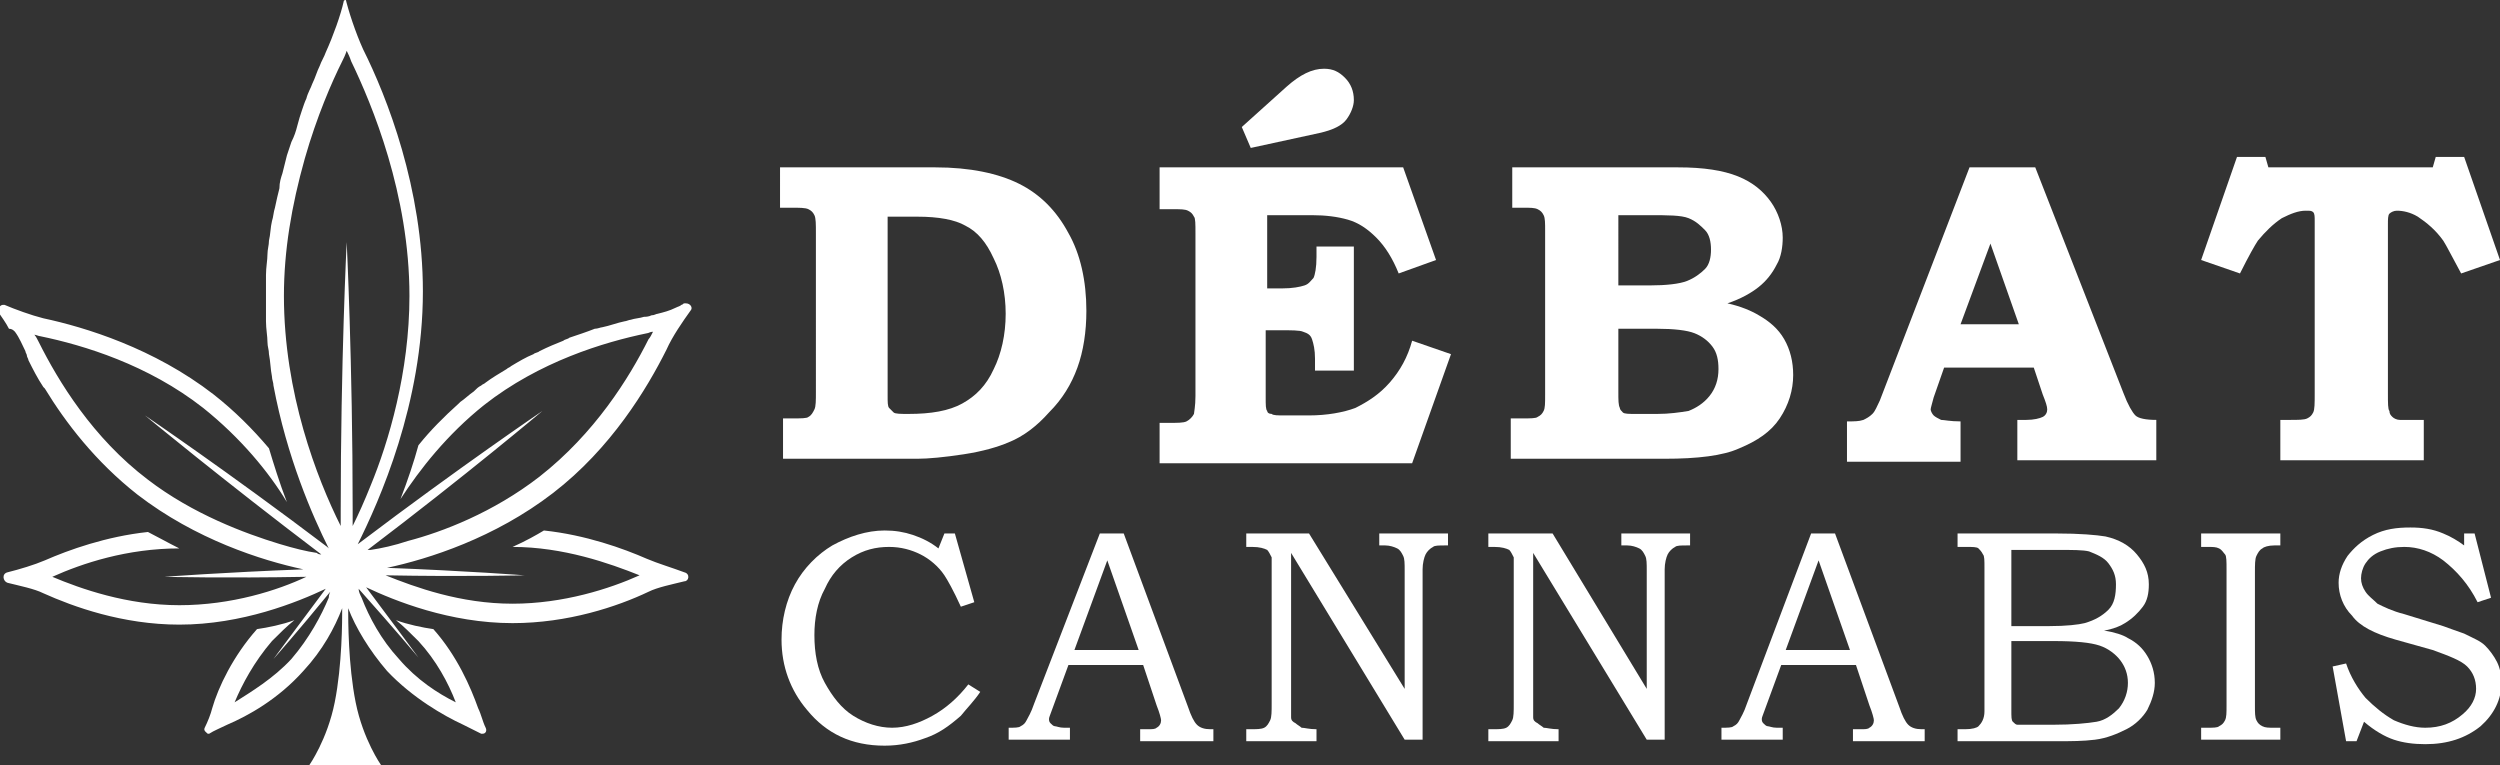
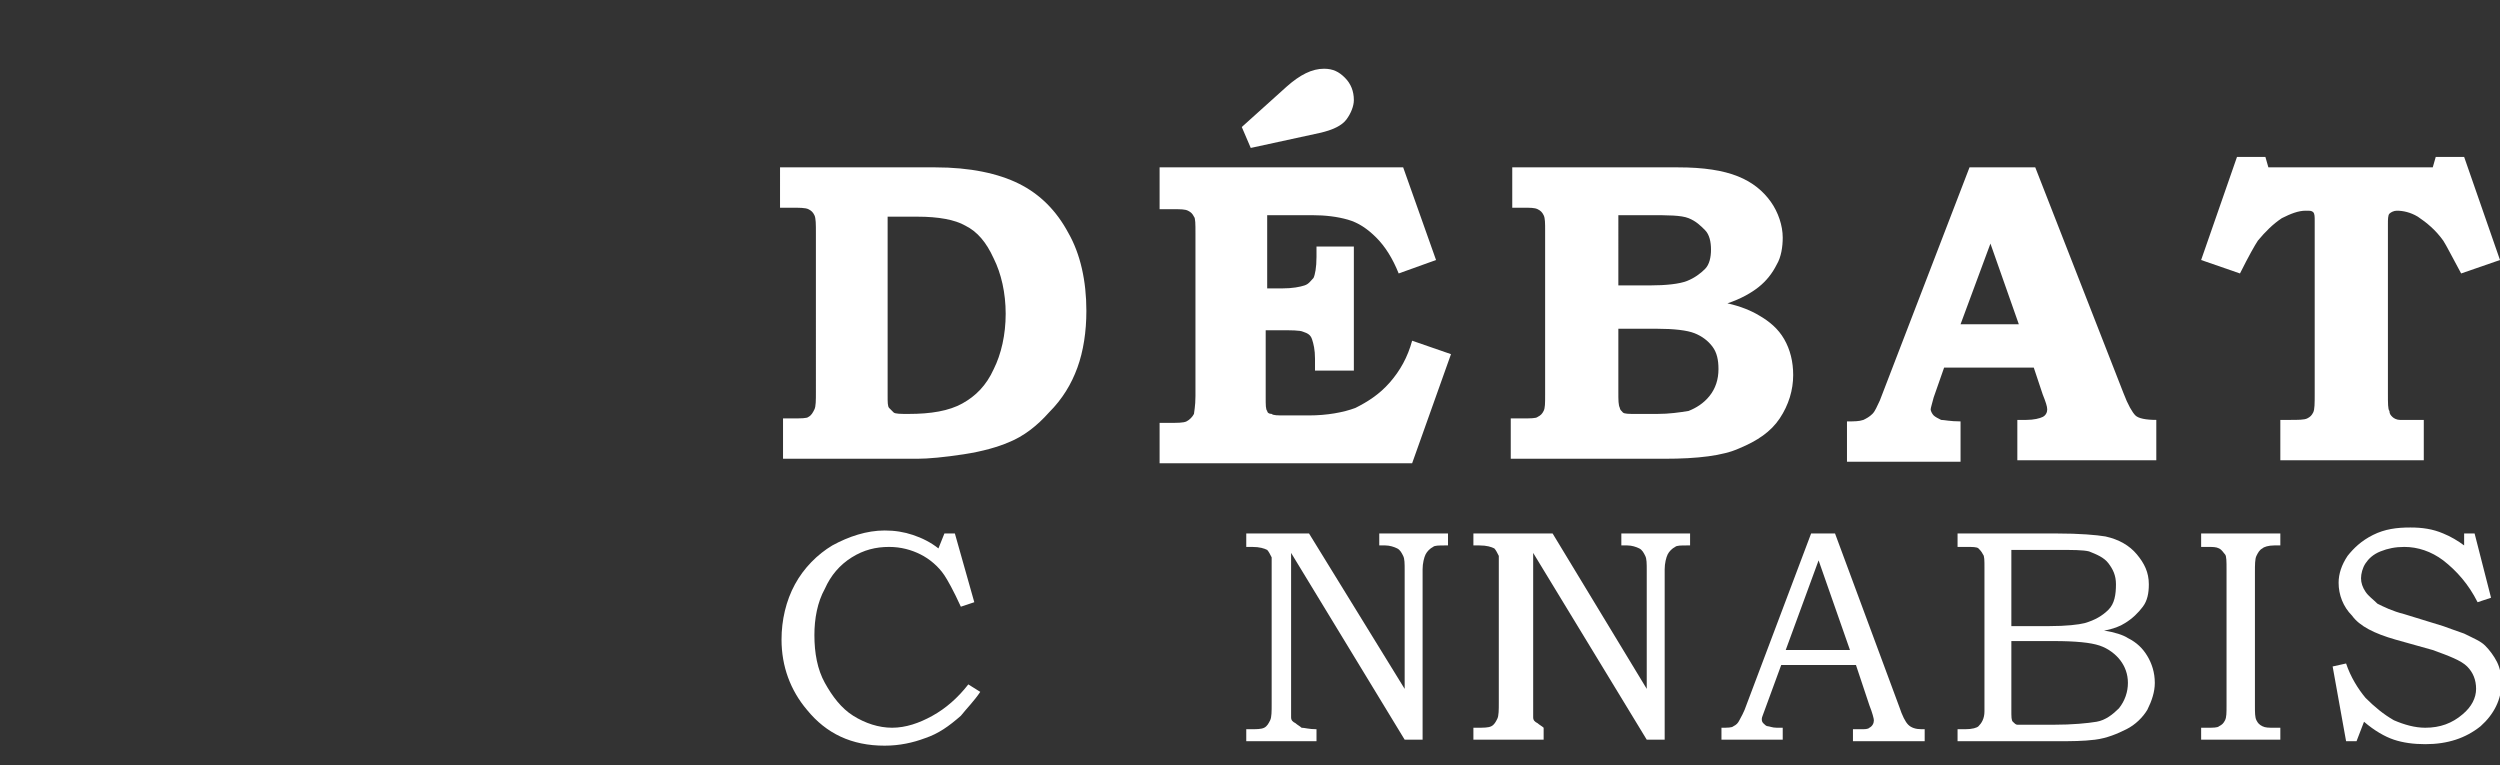
<svg xmlns="http://www.w3.org/2000/svg" version="1.1" id="Layer_1" x="0px" y="0px" width="167.3px" height="51.2px" viewBox="0 0 167.3 51.2" style="enable-background:new 0 0 167.3 51.2;" xml:space="preserve">
  <rect x="0" y="0" width="167.3" height="51.2" fill="#333333" stroke="none" />
  <style type="text/css">
	.st0{fill:#FFFFFF;}
</style>
  <g>
    <g>
      <path class="st0" d="M52.3,11.2h10.3c2.3,0,4.2,0.4,5.6,1.1c1.4,0.7,2.5,1.8,3.3,3.3c0.8,1.4,1.2,3.2,1.2,5.2    c0,1.4-0.2,2.7-0.6,3.8c-0.4,1.1-1,2.1-1.9,3c-0.8,0.9-1.7,1.6-2.7,2c-0.7,0.3-1.7,0.6-3,0.8c-1.3,0.2-2.4,0.3-3.1,0.3h-9v-2.7H53    c0.6,0,1,0,1.1-0.1c0.2-0.1,0.3-0.3,0.4-0.5c0.1-0.2,0.1-0.6,0.1-1.2V15.6c0-0.6,0-1-0.1-1.2c-0.1-0.2-0.2-0.3-0.4-0.4    c-0.2-0.1-0.6-0.1-1.2-0.1h-0.7V11.2z M59.4,14.3v12.2c0,0.4,0,0.7,0.1,0.8c0.1,0.1,0.2,0.2,0.3,0.3c0.1,0.1,0.5,0.1,1,0.1    c1.5,0,2.7-0.2,3.6-0.7c0.9-0.5,1.6-1.2,2.1-2.3c0.5-1,0.8-2.3,0.8-3.7c0-1.4-0.3-2.7-0.8-3.7c-0.5-1.1-1.1-1.8-1.9-2.2    c-0.7-0.4-1.8-0.6-3.2-0.6H59.4z" />
      <path class="st0" d="M77.6,11.2h16.3l2.2,6.2l-2.5,0.9c-0.4-1-0.9-1.8-1.5-2.4s-1.2-1-1.9-1.2c-0.7-0.2-1.5-0.3-2.4-0.3h-3v4.9h1    c0.7,0,1.2-0.1,1.5-0.2c0.3-0.1,0.4-0.3,0.6-0.5c0.1-0.2,0.2-0.7,0.2-1.4v-0.7h2.5v8.3H88v-0.8c0-0.6-0.1-1-0.2-1.3    c-0.1-0.3-0.3-0.4-0.6-0.5c-0.2-0.1-0.8-0.1-1.6-0.1h-0.9v4.5c0,0.5,0,0.8,0.1,0.9c0,0.1,0.1,0.2,0.3,0.2c0.1,0.1,0.4,0.1,0.9,0.1    h1.6c1.2,0,2.3-0.2,3.1-0.5c0.8-0.4,1.6-0.9,2.3-1.7c0.7-0.8,1.2-1.7,1.5-2.8l2.6,0.9l-2.6,7.3H77.6v-2.7h0.5c0.7,0,1.1,0,1.3-0.1    c0.2-0.1,0.4-0.3,0.5-0.5c0-0.1,0.1-0.5,0.1-1.2V15.6c0-0.6,0-1-0.1-1.1c-0.1-0.2-0.2-0.3-0.4-0.4c-0.2-0.1-0.5-0.1-1-0.1h-0.9    V11.2z M83.7,9.9l-0.6-1.4l3-2.7C87,5,87.8,4.6,88.6,4.6c0.6,0,1,0.2,1.4,0.6c0.4,0.4,0.6,0.9,0.6,1.5c0,0.4-0.2,0.9-0.5,1.3    c-0.3,0.4-0.9,0.7-1.8,0.9L83.7,9.9z" />
      <path class="st0" d="M101.2,13.9v-2.7h11.1c1.7,0,3,0.2,4,0.6c1,0.4,1.7,1,2.2,1.7c0.5,0.7,0.8,1.6,0.8,2.4c0,0.6-0.1,1.3-0.4,1.8    c-0.3,0.6-0.7,1.1-1.2,1.5c-0.5,0.4-1.2,0.8-2.1,1.1c0.9,0.2,1.6,0.5,2.1,0.8c0.7,0.4,1.3,0.9,1.7,1.6c0.4,0.7,0.6,1.5,0.6,2.4    c0,1-0.3,2-0.9,2.9c-0.6,0.9-1.5,1.5-2.7,2c-1.1,0.5-2.8,0.7-5,0.7h-10.3v-2.7h0.8c0.5,0,0.9,0,1-0.1c0.2-0.1,0.3-0.2,0.4-0.4    c0.1-0.2,0.1-0.5,0.1-1.1V15.5c0-0.6,0-0.9-0.1-1.1c-0.1-0.2-0.2-0.3-0.4-0.4c-0.2-0.1-0.5-0.1-1-0.1H101.2z M108.3,19.1h2.1    c1.1,0,2-0.1,2.5-0.3c0.5-0.2,0.9-0.5,1.2-0.8s0.4-0.8,0.4-1.3c0-0.5-0.1-1-0.4-1.3s-0.6-0.6-1.1-0.8c-0.5-0.2-1.4-0.2-2.6-0.2    h-2.1V19.1z M108.3,22v4.2c0,0.6,0,0.9,0.1,1.1c0,0.1,0.1,0.2,0.2,0.3c0.1,0.1,0.4,0.1,0.9,0.1h1.4c0.8,0,1.5-0.1,2.1-0.2    c0.5-0.2,1-0.5,1.4-1c0.4-0.5,0.6-1.1,0.6-1.8c0-0.6-0.1-1.1-0.4-1.5c-0.3-0.4-0.7-0.7-1.2-0.9c-0.5-0.2-1.4-0.3-2.5-0.3H108.3z" />
      <path class="st0" d="M131.8,11.2h4.4l5.9,15.1c0.3,0.8,0.6,1.3,0.8,1.5c0.2,0.2,0.7,0.3,1.4,0.3v2.7H135v-2.7l0.6,0    c0.5,0,0.9-0.1,1.1-0.2c0.2-0.1,0.3-0.3,0.3-0.5c0-0.2-0.1-0.5-0.3-1l-0.6-1.8h-6l-0.7,2c-0.1,0.4-0.2,0.7-0.2,0.8    c0,0.1,0.1,0.3,0.2,0.4c0.1,0.1,0.3,0.2,0.5,0.3c0.2,0,0.6,0.1,1.3,0.1v2.7h-7.6v-2.7c0.5,0,0.8,0,1.1-0.1    c0.2-0.1,0.4-0.2,0.6-0.4s0.3-0.5,0.5-0.9L131.8,11.2z M131.2,21.7h3.9l-1.9-5.4L131.2,21.7z" />
      <path class="st0" d="M149.7,10.5h1.9l0.2,0.7h11l0.2-0.7h1.9l2.4,6.9l-2.6,0.9c-0.6-1.1-1-1.9-1.2-2.2c-0.5-0.7-1.1-1.2-1.7-1.6    c-0.5-0.3-1-0.4-1.4-0.4c-0.2,0-0.4,0.1-0.5,0.2c-0.1,0.1-0.1,0.4-0.1,0.7v11.3c0,0.7,0,1.1,0.1,1.2c0,0.2,0.1,0.3,0.2,0.4    c0.1,0.1,0.3,0.2,0.5,0.2c0.2,0,0.7,0,1.6,0v2.7h-9.6v-2.7h0.6c0.6,0,1,0,1.2-0.1c0.2-0.1,0.3-0.2,0.4-0.4    c0.1-0.2,0.1-0.6,0.1-1.3V14.8c0-0.3,0-0.5-0.1-0.6s-0.2-0.1-0.5-0.1c-0.5,0-1,0.2-1.6,0.5c-0.6,0.4-1.1,0.9-1.6,1.5    c-0.2,0.3-0.6,1-1.2,2.2l-2.6-0.9L149.7,10.5z" />
      <path class="st0" d="M63.2,35.7h0.7l1.3,4.6l-0.9,0.3c-0.5-1.1-0.9-1.8-1.1-2.1c-0.4-0.6-1-1.1-1.6-1.4c-0.6-0.3-1.3-0.5-2.1-0.5    c-0.9,0-1.7,0.2-2.5,0.7c-0.8,0.5-1.4,1.2-1.8,2.1c-0.5,0.9-0.7,2-0.7,3.1c0,1.2,0.2,2.3,0.7,3.2c0.5,0.9,1.1,1.7,1.9,2.2    c0.8,0.5,1.7,0.8,2.6,0.8c0.9,0,1.8-0.3,2.7-0.8c0.9-0.5,1.7-1.2,2.4-2.1l0.8,0.5c-0.4,0.6-0.9,1.1-1.3,1.6    c-0.8,0.7-1.5,1.2-2.4,1.5c-0.8,0.3-1.7,0.5-2.7,0.5c-2.2,0-3.9-0.8-5.2-2.4c-1.1-1.3-1.7-2.9-1.7-4.7c0-1.3,0.3-2.6,0.9-3.7    c0.6-1.1,1.5-2,2.5-2.6c1.1-0.6,2.3-1,3.5-1c0.7,0,1.3,0.1,1.9,0.3c0.6,0.2,1.2,0.5,1.7,0.9L63.2,35.7z" />
-       <path class="st0" d="M73.6,35.7h1.6l4.3,11.6c0.2,0.6,0.4,1,0.6,1.2c0.2,0.2,0.5,0.3,0.9,0.3h0.2v0.8h-4.9v-0.8c0.2,0,0.3,0,0.5,0    c0.3,0,0.5,0,0.6-0.1c0.2-0.1,0.3-0.3,0.3-0.5c0-0.1-0.1-0.5-0.3-1l-0.9-2.7h-5l-1.1,3c-0.1,0.3-0.2,0.5-0.2,0.6    c0,0.1,0,0.2,0.1,0.3c0.1,0.1,0.2,0.2,0.3,0.2c0.1,0,0.3,0.1,0.6,0.1c0.2,0,0.3,0,0.4,0v0.8h-4.1v-0.8c0.4,0,0.7,0,0.8-0.1    c0.2-0.1,0.3-0.2,0.4-0.4c0.1-0.2,0.3-0.5,0.5-1.1L73.6,35.7z M71.9,43.5h4.3l-2.1-6L71.9,43.5z" />
      <path class="st0" d="M83.4,35.7h4.2L94,46.1v-7.9c0-0.5,0-0.8-0.1-1c-0.1-0.2-0.2-0.4-0.4-0.5c-0.2-0.1-0.5-0.2-0.8-0.2h-0.4v-0.8    h4.6v0.8h-0.2c-0.4,0-0.7,0-0.8,0.1c-0.2,0.1-0.4,0.3-0.5,0.5c-0.1,0.2-0.2,0.6-0.2,1v11.4H94l-7.6-12.5V47c0,0.6,0,0.9,0,1    c0,0.2,0.1,0.3,0.3,0.4c0.1,0.1,0.3,0.2,0.4,0.3c0.2,0,0.5,0.1,1,0.1v0.8h-4.7v-0.8h0.2c0.5,0,0.8,0,1-0.1    c0.2-0.1,0.3-0.3,0.4-0.5c0.1-0.2,0.1-0.6,0.1-1.1v-8.8c0-0.6,0-0.9,0-1c-0.1-0.2-0.2-0.4-0.3-0.5c-0.2-0.1-0.5-0.2-1-0.2h-0.4    V35.7z" />
-       <path class="st0" d="M99.7,35.7h4.2l6.3,10.4v-7.9c0-0.5,0-0.8-0.1-1c-0.1-0.2-0.2-0.4-0.4-0.5c-0.2-0.1-0.5-0.2-0.8-0.2h-0.4    v-0.8h4.6v0.8h-0.2c-0.4,0-0.7,0-0.8,0.1c-0.2,0.1-0.4,0.3-0.5,0.5c-0.1,0.2-0.2,0.6-0.2,1v11.4h-1.2l-7.6-12.5V47    c0,0.6,0,0.9,0,1c0,0.2,0.1,0.3,0.3,0.4c0.1,0.1,0.3,0.2,0.4,0.3c0.2,0,0.5,0.1,1,0.1v0.8h-4.7v-0.8h0.2c0.5,0,0.8,0,1-0.1    c0.2-0.1,0.3-0.3,0.4-0.5c0.1-0.2,0.1-0.6,0.1-1.1v-8.8c0-0.6,0-0.9,0-1c-0.1-0.2-0.2-0.4-0.3-0.5c-0.2-0.1-0.5-0.2-1-0.2h-0.4    V35.7z" />
+       <path class="st0" d="M99.7,35.7h4.2l6.3,10.4v-7.9c0-0.5,0-0.8-0.1-1c-0.1-0.2-0.2-0.4-0.4-0.5c-0.2-0.1-0.5-0.2-0.8-0.2h-0.4    v-0.8h4.6v0.8h-0.2c-0.4,0-0.7,0-0.8,0.1c-0.2,0.1-0.4,0.3-0.5,0.5c-0.1,0.2-0.2,0.6-0.2,1v11.4h-1.2l-7.6-12.5V47    c0,0.6,0,0.9,0,1c0,0.2,0.1,0.3,0.3,0.4c0.1,0.1,0.3,0.2,0.4,0.3v0.8h-4.7v-0.8h0.2c0.5,0,0.8,0,1-0.1    c0.2-0.1,0.3-0.3,0.4-0.5c0.1-0.2,0.1-0.6,0.1-1.1v-8.8c0-0.6,0-0.9,0-1c-0.1-0.2-0.2-0.4-0.3-0.5c-0.2-0.1-0.5-0.2-1-0.2h-0.4    V35.7z" />
      <path class="st0" d="M121.2,35.7h1.6l4.3,11.6c0.2,0.6,0.4,1,0.6,1.2c0.2,0.2,0.5,0.3,0.9,0.3h0.2v0.8H124v-0.8c0.2,0,0.3,0,0.5,0    c0.3,0,0.5,0,0.6-0.1c0.2-0.1,0.3-0.3,0.3-0.5c0-0.1-0.1-0.5-0.3-1l-0.9-2.7h-5l-1.1,3c-0.1,0.3-0.2,0.5-0.2,0.6    c0,0.1,0,0.2,0.1,0.3c0.1,0.1,0.2,0.2,0.3,0.2c0.1,0,0.3,0.1,0.6,0.1c0.2,0,0.3,0,0.4,0v0.8h-4.1v-0.8c0.4,0,0.7,0,0.8-0.1    c0.2-0.1,0.3-0.2,0.4-0.4c0.1-0.2,0.3-0.5,0.5-1.1L121.2,35.7z M119.5,43.5h4.3l-2.1-6L119.5,43.5z" />
      <path class="st0" d="M131,35.7h6.6c1.6,0,2.7,0.1,3.3,0.2c0.9,0.2,1.6,0.6,2.1,1.2c0.5,0.6,0.8,1.2,0.8,2c0,0.6-0.1,1.1-0.4,1.5    c-0.3,0.4-0.7,0.8-1.2,1.1c-0.3,0.2-0.8,0.4-1.4,0.5c0.7,0.1,1.3,0.3,1.6,0.5c0.6,0.3,1,0.7,1.3,1.2c0.3,0.5,0.5,1.1,0.5,1.8    c0,0.6-0.2,1.2-0.5,1.8c-0.3,0.5-0.8,1-1.4,1.3c-0.6,0.3-1.3,0.6-2.1,0.7c-0.8,0.1-1.6,0.1-2.4,0.1H131v-0.8h0.5    c0.5,0,0.8-0.1,0.9-0.2c0.2-0.2,0.4-0.5,0.4-1V38c0-0.5,0-0.8-0.1-0.9c-0.1-0.2-0.2-0.3-0.3-0.4c-0.1-0.1-0.4-0.1-0.8-0.1H131    V35.7z M134.6,36.8v5.1h2.5c1.2,0,2-0.1,2.4-0.2c0.7-0.2,1.2-0.5,1.6-0.9c0.4-0.4,0.5-1,0.5-1.7c0-0.6-0.2-1-0.5-1.4    c-0.3-0.4-0.8-0.6-1.3-0.8c-0.4-0.1-1.1-0.1-2.2-0.1H134.6z M134.6,42.9v4.6c0,0.5,0,0.7,0.1,0.8c0.1,0.1,0.2,0.2,0.3,0.2    c0.1,0,0.4,0,1,0h1.4c1.3,0,2.3-0.1,2.9-0.2c0.6-0.1,1.1-0.5,1.5-0.9c0.4-0.5,0.6-1.1,0.6-1.7c0-0.6-0.2-1.1-0.5-1.5    c-0.3-0.4-0.8-0.8-1.4-1c-0.6-0.2-1.6-0.3-3.1-0.3H134.6z" />
      <path class="st0" d="M147.3,35.7h5.3v0.8h-0.4c-0.4,0-0.7,0.1-0.8,0.2c-0.2,0.1-0.3,0.3-0.4,0.5c-0.1,0.2-0.1,0.6-0.1,1.1v8.9    c0,0.5,0,0.8,0.1,1c0.1,0.2,0.2,0.3,0.4,0.4c0.2,0.1,0.4,0.1,0.8,0.1h0.4v0.8h-5.3v-0.8h0.4c0.4,0,0.7,0,0.8-0.1    c0.2-0.1,0.3-0.2,0.4-0.4c0.1-0.2,0.1-0.5,0.1-1v-9.1c0-0.5,0-0.9-0.1-1s-0.2-0.3-0.4-0.4c-0.2-0.1-0.4-0.1-0.8-0.1h-0.4V35.7z" />
      <path class="st0" d="M164.9,35.7h0.7l1.1,4.3l-0.9,0.3c-0.6-1.2-1.4-2.1-2.3-2.8c-0.8-0.6-1.7-0.9-2.6-0.9c-0.6,0-1.1,0.1-1.6,0.3    c-0.5,0.2-0.8,0.5-1,0.8c-0.2,0.3-0.3,0.7-0.3,1c0,0.3,0.1,0.6,0.3,0.9c0.2,0.3,0.5,0.5,0.8,0.8c0.4,0.2,1,0.5,1.8,0.7l2.6,0.8    c0.3,0.1,0.8,0.3,1.4,0.5c0.6,0.3,1.1,0.5,1.4,0.8c0.3,0.3,0.6,0.7,0.8,1.1c0.2,0.4,0.3,0.9,0.3,1.4c0,1.1-0.5,2.1-1.4,2.9    c-1,0.8-2.2,1.2-3.7,1.2c-0.8,0-1.5-0.1-2.1-0.3c-0.6-0.2-1.3-0.6-2-1.2l-0.5,1.3h-0.7l-0.9-5l0.9-0.2c0.3,0.9,0.8,1.7,1.3,2.3    c0.6,0.6,1.2,1.1,1.9,1.5c0.7,0.3,1.4,0.5,2.1,0.5c1,0,1.8-0.3,2.5-0.9c0.6-0.5,0.9-1.1,0.9-1.7c0-0.6-0.2-1.1-0.6-1.5    c-0.4-0.4-1.2-0.7-2.3-1.1l-2.5-0.7c-1.4-0.4-2.4-0.9-2.9-1.6c-0.6-0.6-0.9-1.4-0.9-2.2c0-0.6,0.2-1.2,0.6-1.8    c0.4-0.5,0.9-1,1.7-1.4c0.8-0.4,1.6-0.5,2.5-0.5c0.8,0,1.5,0.1,2.2,0.4c0.5,0.2,1,0.5,1.4,0.8L164.9,35.7z" />
    </g>
-     <path class="st0" d="M45.8,38.3C45,38,44,37.7,43.3,37.4c-1.6-0.7-4.1-1.6-6.9-1.9c-0.5,0.3-1.2,0.7-2.1,1.1c3.4,0,6.5,1.1,8.5,1.9   c0,0,0,0,0,0c-2,0.9-5.1,1.9-8.5,1.9c-3.5,0-6.5-1.1-8.5-1.9c5.3,0.1,9.3,0,9.3,0s-3.9-0.3-9.2-0.5c2.8-0.6,7.2-2,11.1-5   c3.9-3,6.3-7,7.6-9.6c0.4-0.9,1.1-1.9,1.6-2.6c0.2-0.2,0-0.5-0.3-0.5c0,0-0.1,0-0.1,0c-0.1,0-0.1,0.1-0.2,0.1   c-0.1,0.1-0.2,0.1-0.4,0.2c-0.4,0.2-0.8,0.3-1.2,0.4c-0.1,0-0.2,0.1-0.4,0.1c-0.2,0.1-0.4,0.1-0.5,0.1c-0.3,0.1-0.6,0.1-0.9,0.2   c-0.1,0-0.3,0.1-0.4,0.1c-0.5,0.1-1,0.3-1.5,0.4c-0.1,0-0.3,0.1-0.5,0.1c-0.5,0.2-1.1,0.4-1.7,0.6c-0.1,0.1-0.3,0.1-0.4,0.2   c-0.5,0.2-1,0.4-1.6,0.7c-0.1,0.1-0.3,0.1-0.4,0.2c-0.5,0.2-1,0.5-1.5,0.8c-0.1,0.1-0.2,0.1-0.3,0.2c-0.5,0.3-1,0.6-1.4,0.9   c-0.1,0.1-0.2,0.1-0.3,0.2c-0.2,0.1-0.3,0.2-0.5,0.4c-0.3,0.2-0.6,0.5-0.9,0.7c0,0,0,0-0.1,0.1c-1,0.9-1.9,1.8-2.7,2.8   c-0.3,1.1-0.7,2.3-1.2,3.6c1.3-2,3.1-4.3,5.6-6.3c3.7-2.9,8-4.2,10.9-4.8c0.1,0,0.2-0.1,0.4-0.1c-0.1,0.2-0.2,0.4-0.3,0.5   c-1.3,2.6-3.6,6.3-7.3,9.2c-3.1,2.4-6.5,3.7-8.8,4.3c-0.9,0.3-1.8,0.5-2.5,0.6c-0.1,0-0.1,0-0.2,0c6.6-5,11.7-9.3,11.7-9.3   s-5.6,3.8-12.2,8.8c-0.1,0.1-0.2,0.1-0.2,0.2c1.5-3,4.4-9.5,4.4-17c0-6.9-2.4-13-4-16.2c-0.5-1.1-1-2.6-1.2-3.5   C23.3,0,23.2,0,23.2,0C23.1,0,23,0,23,0.1c-0.2,0.9-0.7,2.3-1.2,3.4c0,0,0,0,0,0c-0.1,0.3-0.3,0.6-0.4,0.9   c-0.2,0.4-0.3,0.8-0.5,1.2c-0.1,0.3-0.3,0.6-0.4,1c-0.1,0.2-0.2,0.5-0.3,0.8c-0.1,0.3-0.2,0.6-0.3,1c-0.1,0.4-0.2,0.7-0.4,1.1   c-0.1,0.3-0.2,0.6-0.3,0.9c-0.1,0.4-0.2,0.8-0.3,1.2c-0.1,0.3-0.2,0.6-0.2,1c-0.1,0.4-0.2,0.8-0.3,1.3c-0.1,0.3-0.1,0.6-0.2,0.9   c-0.1,0.4-0.1,0.9-0.2,1.3c0,0.3-0.1,0.6-0.1,0.9c0,0.4-0.1,0.9-0.1,1.4c0,0.3,0,0.6,0,0.9c0,0.2,0,0.4,0,0.5c0,0.3,0,0.5,0,0.8   c0,0.3,0,0.6,0,0.9c0,0.5,0.1,1,0.1,1.4c0,0.3,0.1,0.5,0.1,0.8c0.1,0.5,0.1,1,0.2,1.5c0,0.2,0.1,0.4,0.1,0.6   c0.9,4.8,2.6,8.7,3.7,10.9c0,0,0,0-0.1-0.1c-6.6-5-12.2-8.8-12.2-8.8s5.2,4.3,11.8,9.3c-0.1,0-0.2,0-0.3-0.1   c-0.7-0.1-1.5-0.3-2.5-0.6c-2.3-0.7-5.8-2-8.8-4.3c-3.7-2.8-6-6.6-7.3-9.2c-0.1-0.2-0.2-0.4-0.3-0.5c0.1,0,0.3,0.1,0.4,0.1   c2.9,0.6,7.2,1.9,10.9,4.8c2.5,2,4.4,4.3,5.6,6.3c-0.5-1.3-0.9-2.6-1.2-3.6c-1.1-1.3-2.3-2.5-3.7-3.6c-4-3.1-8.6-4.5-11.4-5.1   c-0.8-0.2-1.9-0.6-2.6-0.9c0,0-0.1,0-0.1,0c-0.2,0-0.4,0.3-0.3,0.5c0.2,0.3,0.5,0.7,0.7,1.1C0.8,22,0.9,22.1,1,22.2   c0.3,0.4,0.5,0.9,0.7,1.3c0,0.1,0.1,0.2,0.1,0.3c0,0.1,0.1,0.2,0.1,0.3c0.3,0.6,0.6,1.2,1,1.8c0,0,0.1,0.1,0.1,0.1   c1.4,2.3,3.4,4.9,6.2,7.1c3.9,3,8.3,4.4,11.1,5C15,38.3,11,38.6,11,38.6s4.1,0.1,9.5,0c-1.9,0.9-5,1.9-8.5,1.9   c-3.5,0-6.6-1.1-8.5-1.9c0,0,0,0,0,0c2-0.9,5-1.9,8.5-1.9c-0.8-0.4-1.5-0.8-2.1-1.1c-2.8,0.3-5.3,1.2-6.9,1.9   c-0.7,0.3-1.7,0.6-2.5,0.8c-0.4,0.1-0.3,0.6,0,0.7c0.8,0.2,1.8,0.4,2.4,0.7c2,0.9,5.3,2.1,9.1,2.1c4.2,0,7.9-1.5,9.8-2.4   c-2.1,2.8-3.5,4.7-3.5,4.7s1.6-1.8,3.8-4.5C22.1,39.6,22,39.8,22,40c-0.5,1.2-1.3,2.7-2.5,4.1c-1.2,1.3-2.7,2.2-3.8,2.9   c0.5-1.2,1.3-2.7,2.5-4.1c0.5-0.5,1-1,1.5-1.4c-0.8,0.3-1.8,0.5-2.5,0.6c-1.6,1.8-2.6,3.9-3,5.3c-0.1,0.4-0.3,0.9-0.5,1.3   c-0.1,0.2,0.1,0.3,0.2,0.4c0,0,0,0,0,0c0,0,0.1,0,0.1,0c0.3-0.2,0.8-0.4,1.2-0.6c1.4-0.6,3.4-1.7,5.1-3.6c1.3-1.4,2.1-2.9,2.6-4.2   c0,0.8,0,3.8-0.5,6.3c-0.5,2.5-1.7,4.2-1.7,4.2H23h0.3h2.2c0,0-1.2-1.7-1.7-4.2c-0.5-2.5-0.5-5.5-0.5-6.3c0.5,1.3,1.4,2.8,2.6,4.2   c1.7,1.8,3.8,3,5.1,3.6c0.4,0.2,0.8,0.4,1.2,0.6c0,0,0.1,0,0.1,0c0,0,0,0,0,0c0.2,0,0.3-0.2,0.2-0.4c-0.2-0.4-0.3-0.9-0.5-1.3   c-0.5-1.4-1.4-3.5-3-5.3c-0.7-0.1-1.7-0.3-2.5-0.6c0.5,0.4,1,0.9,1.5,1.4c1.2,1.3,2,2.8,2.5,4.1c-1.2-0.6-2.6-1.5-3.8-2.9   c-1.2-1.3-2-2.8-2.5-4.1c-0.1-0.2-0.2-0.4-0.2-0.6C26.5,42.2,28,44,28,44s-1.4-1.9-3.5-4.7c1.9,0.9,5.6,2.4,9.8,2.4   c3.7,0,7-1.1,9.1-2.1c0.6-0.3,1.6-0.5,2.4-0.7C46.1,38.9,46.2,38.4,45.8,38.3z M23.2,16.2c0,0-0.4,8-0.4,18c0,0.4,0,0.7,0,1   C21.2,32,19,26.3,19,19.8c0-3,0.5-6,1.4-9.2c0.8-2.8,1.8-5.1,2.5-6.5c0.1-0.2,0.2-0.4,0.3-0.7c0.1,0.2,0.2,0.4,0.3,0.7   c1.4,2.9,3.9,8.9,3.9,15.7c0,5.1-1.4,9.8-2.6,12.7c-0.4,1-0.8,1.9-1.2,2.7c0-0.3,0-0.7,0-1.1C23.6,24.3,23.2,16.2,23.2,16.2z" />
  </g>
</svg>